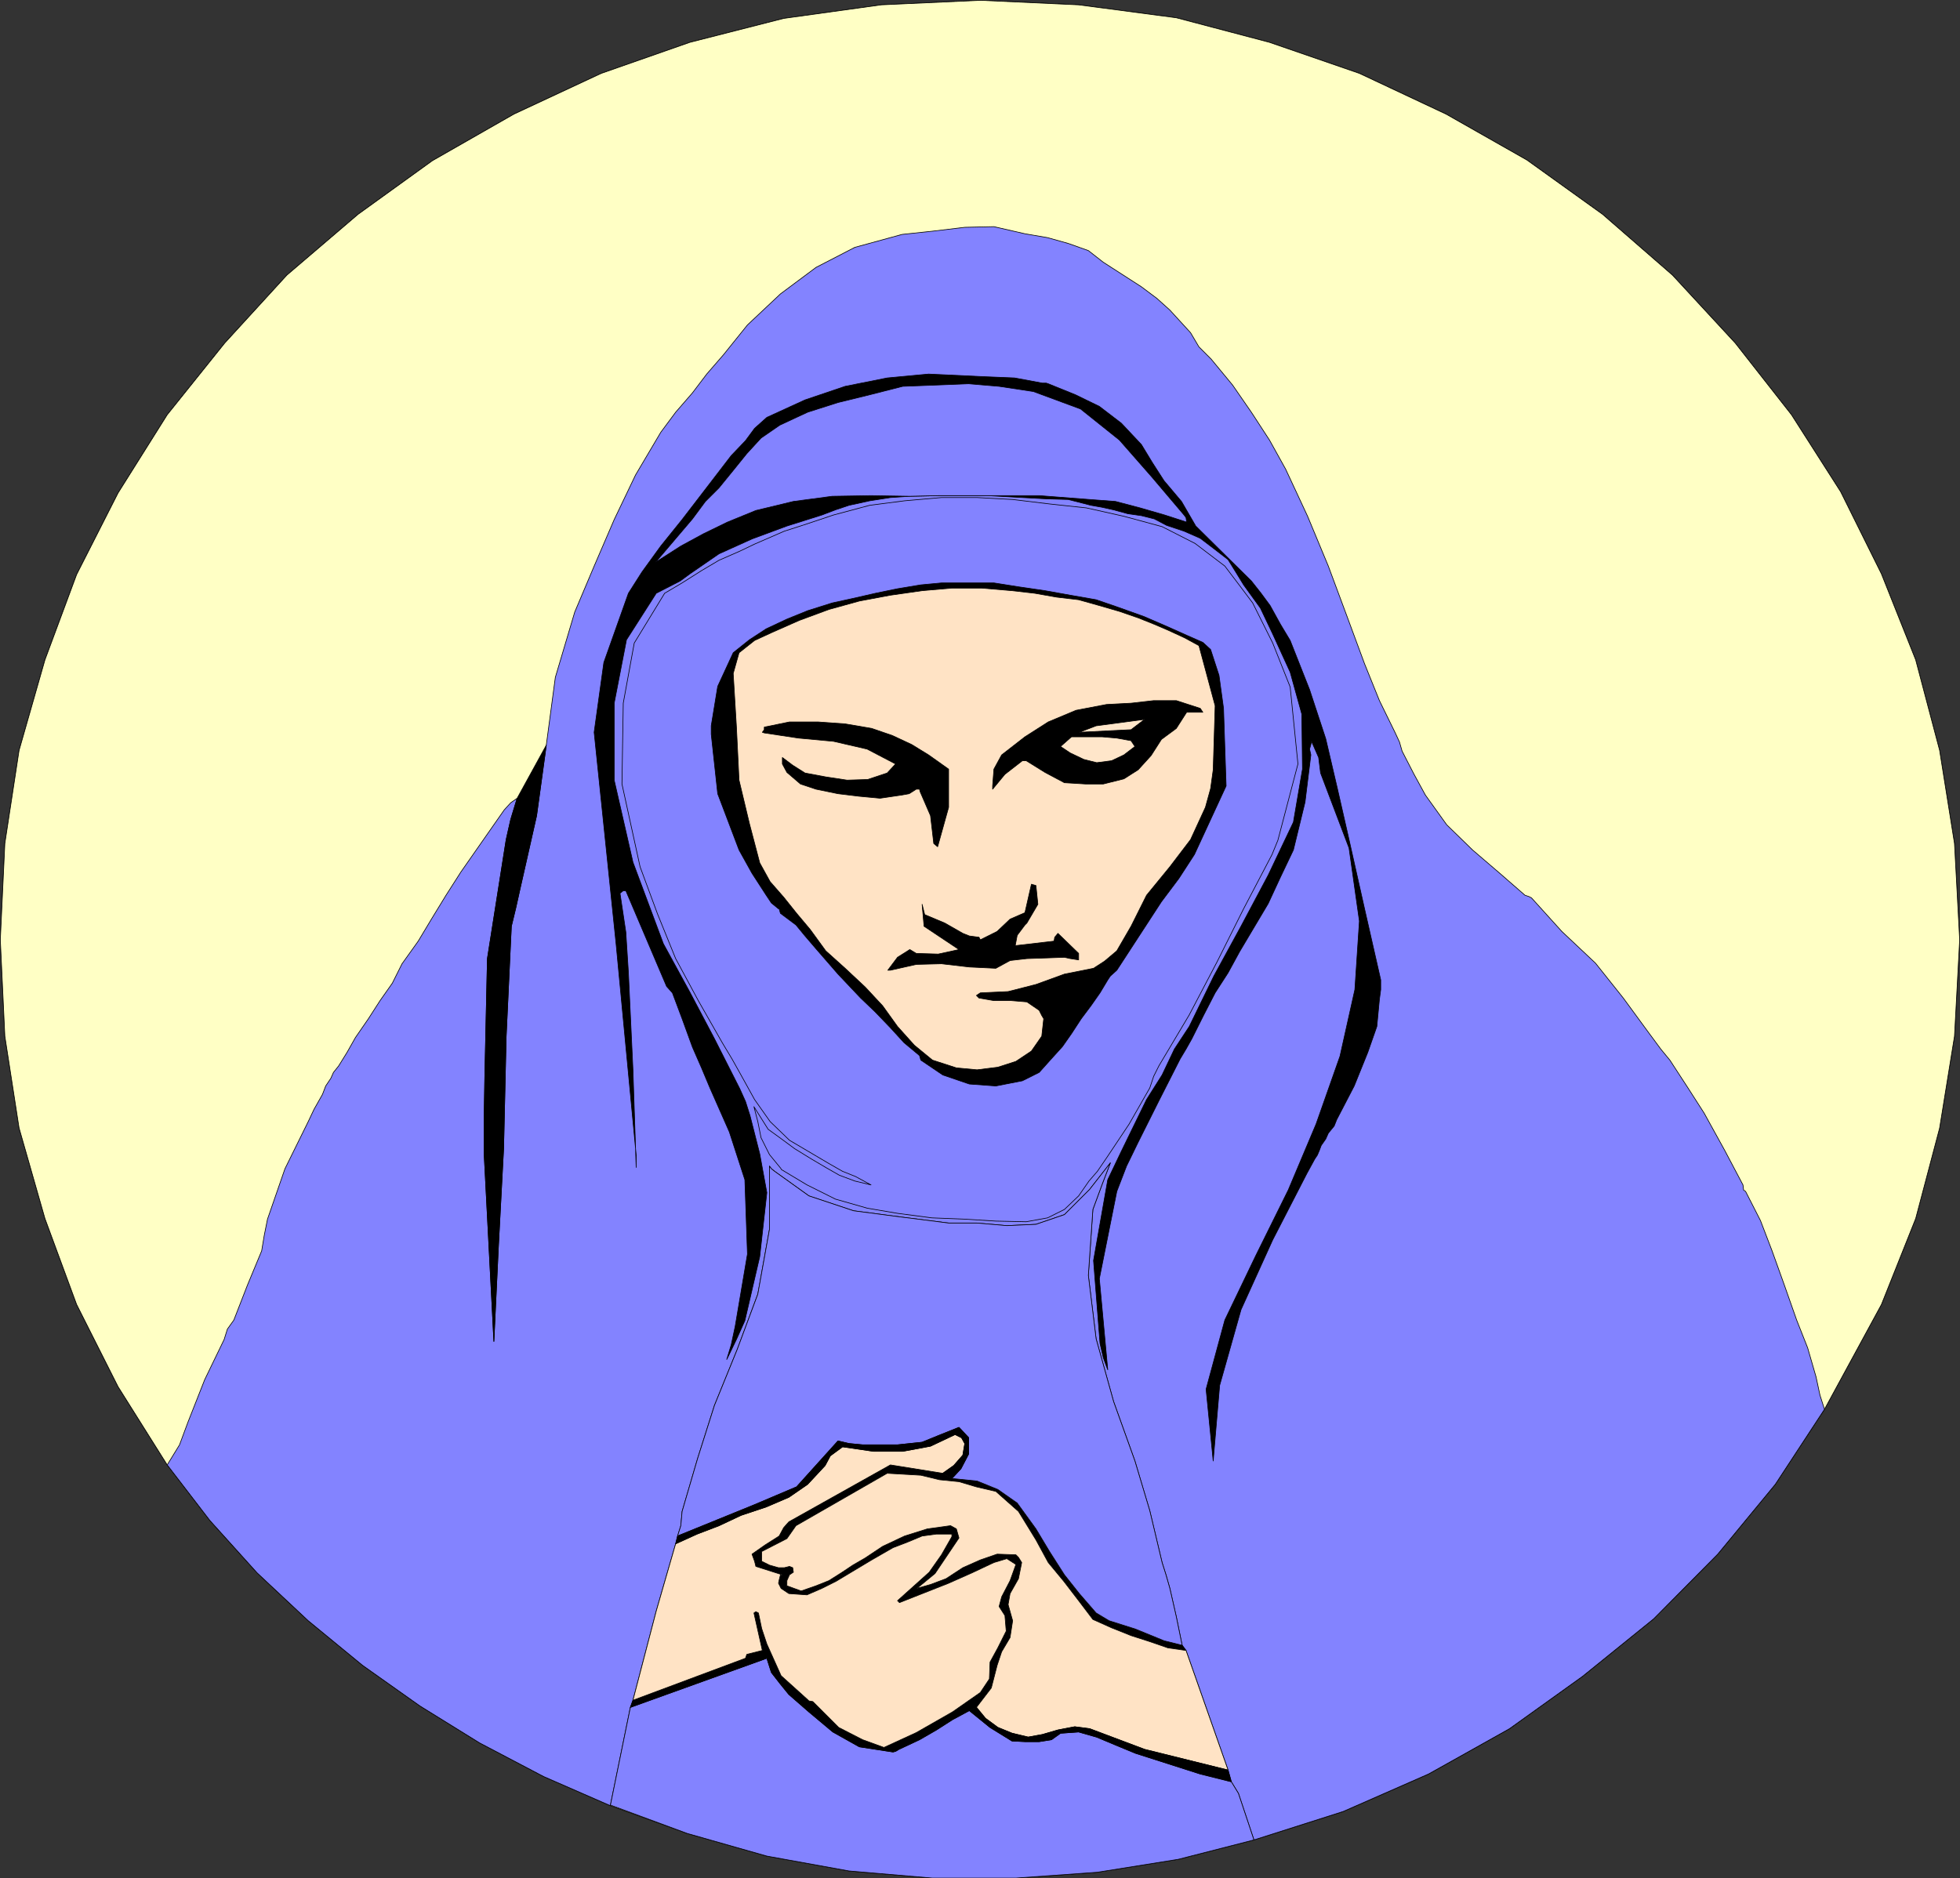
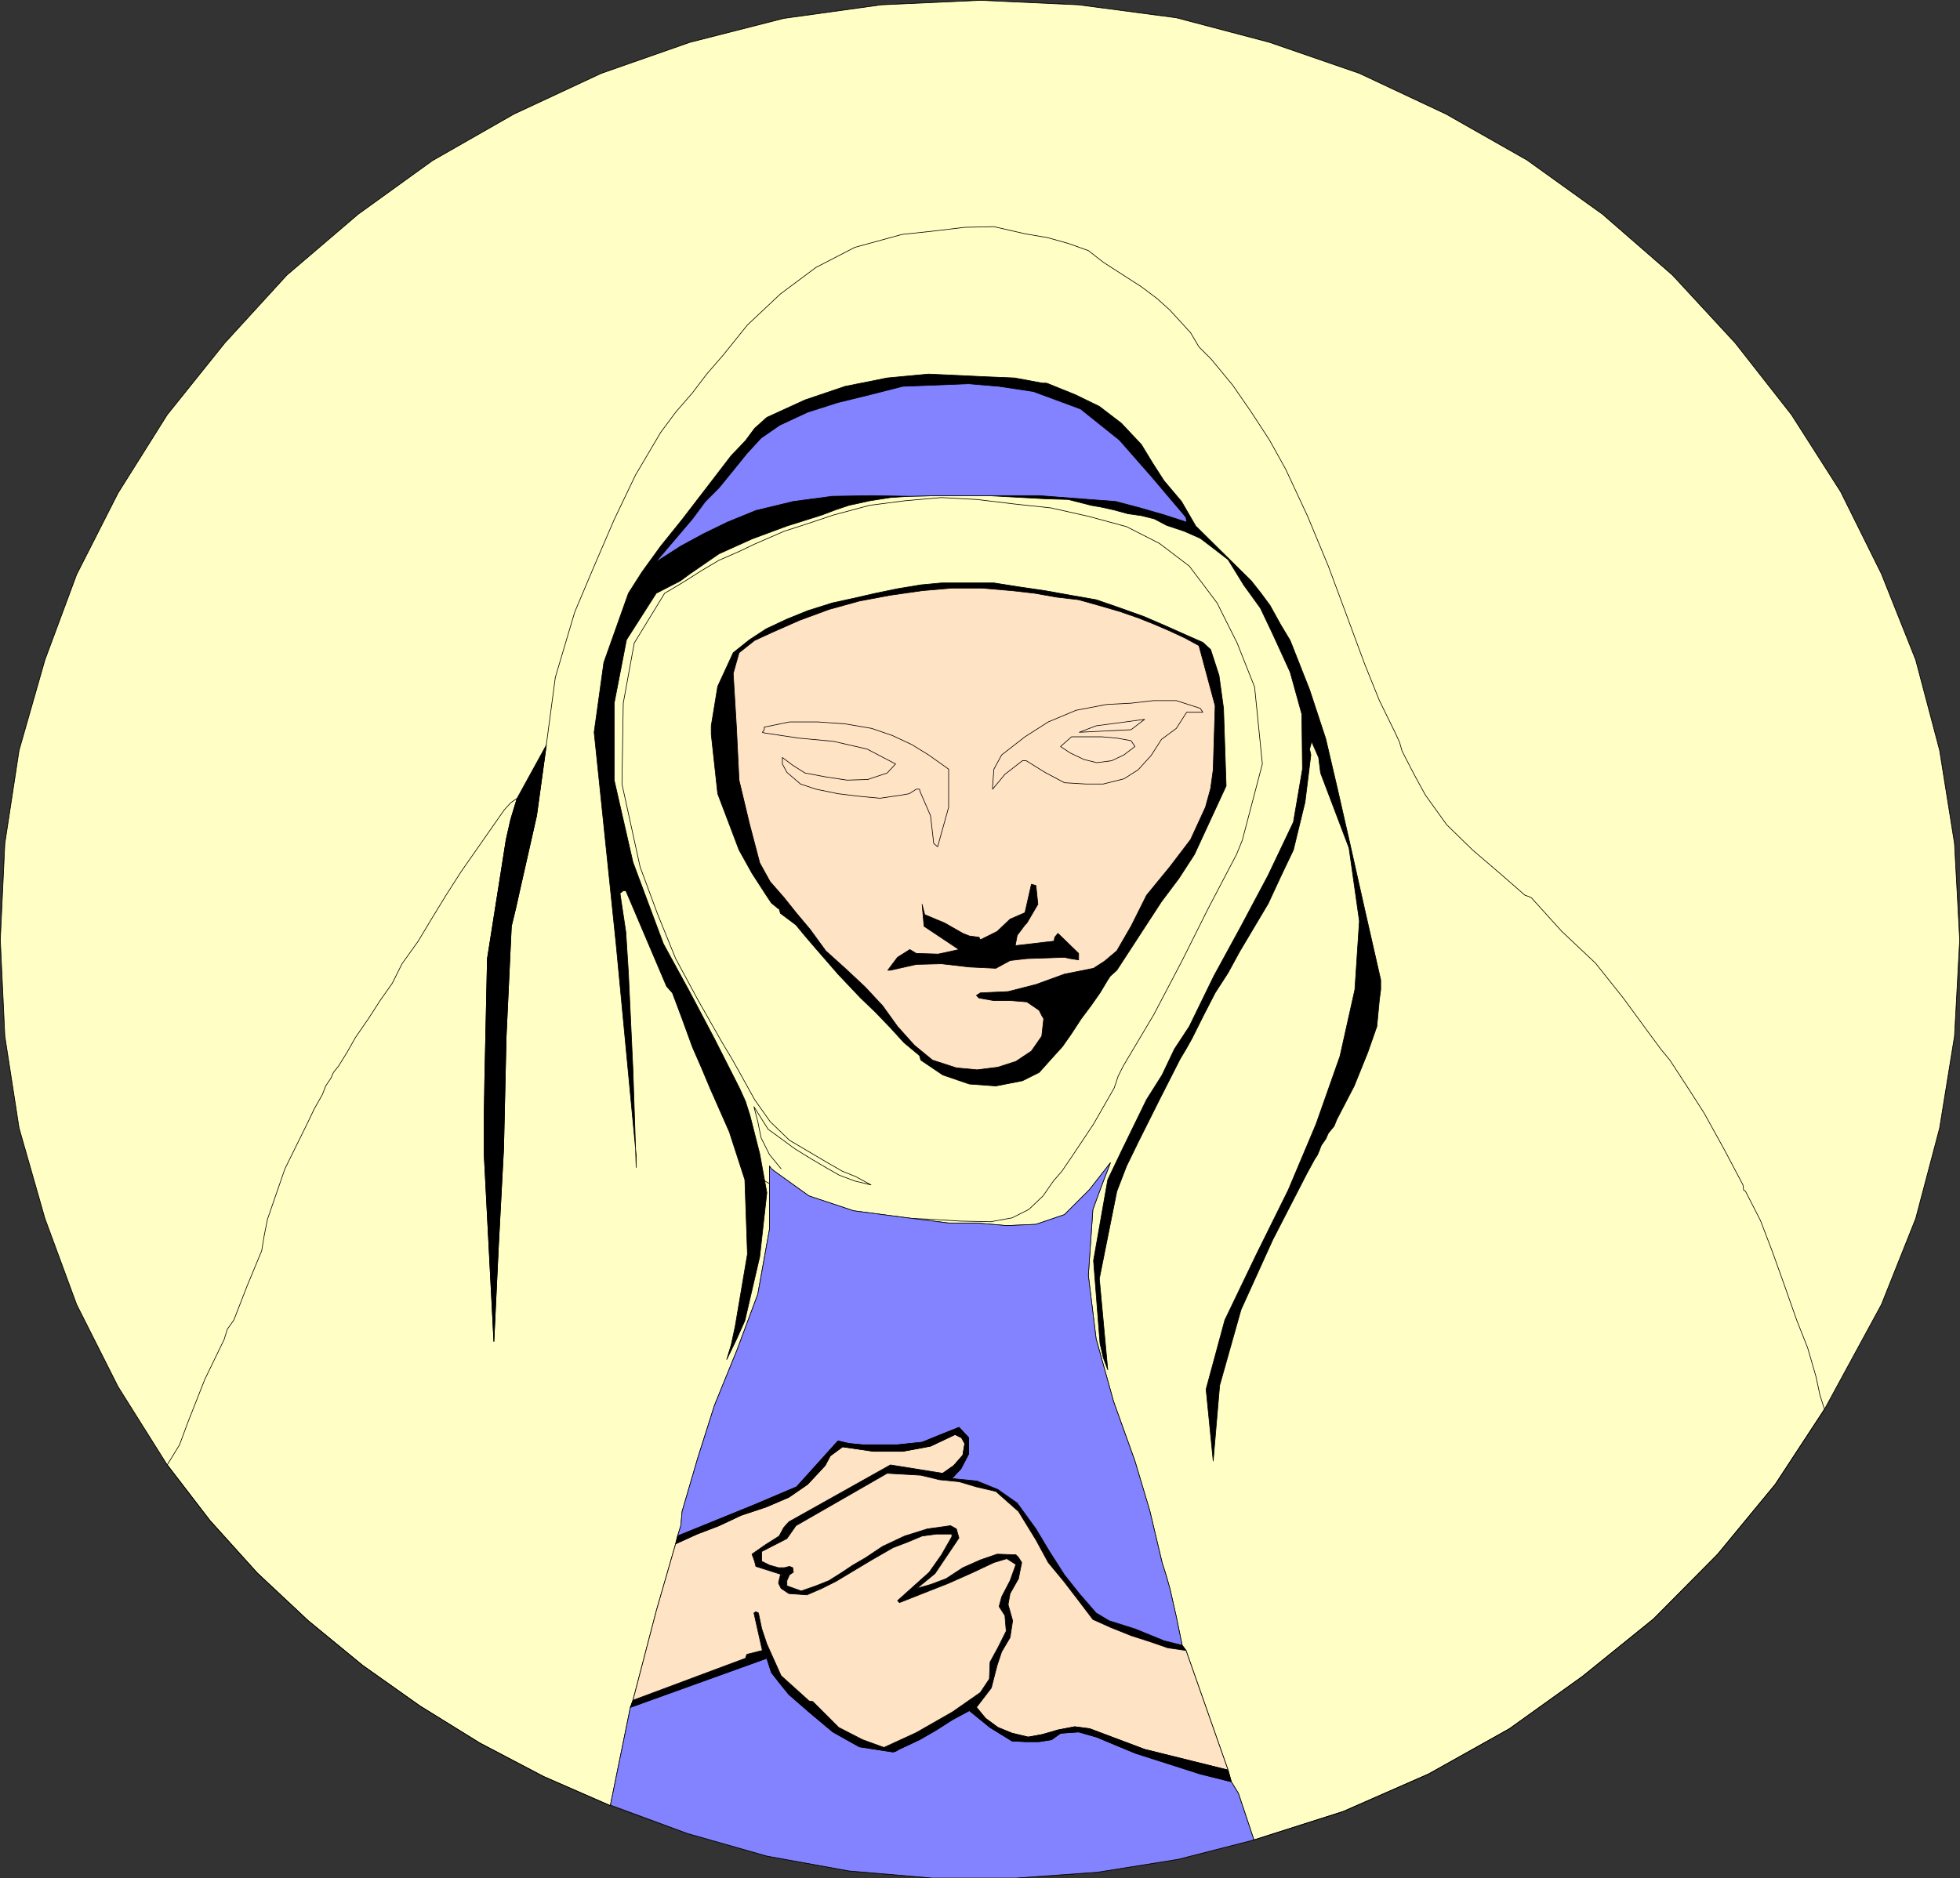
<svg xmlns="http://www.w3.org/2000/svg" xmlns:ns1="http://sodipodi.sourceforge.net/DTD/sodipodi-0.dtd" xmlns:ns2="http://www.inkscape.org/namespaces/inkscape" version="1.0" width="129.553mm" height="124.189mm" id="svg42" ns1:docname="Mary 03.wmf">
  <rect width="100%" height="100%" fill="#333333" stroke="none" />
  <ns1:namedview id="namedview42" pagecolor="#ffffff" bordercolor="#000000" borderopacity="0.25" ns2:showpageshadow="2" ns2:pageopacity="0.0" ns2:pagecheckerboard="0" ns2:deskcolor="#d1d1d1" ns2:document-units="mm" />
  <defs id="defs1">
    <pattern id="WMFhbasepattern" patternUnits="userSpaceOnUse" width="6" height="6" x="0" y="0" />
  </defs>
  <path style="fill:#ffffff;fill-opacity:1;fill-rule:evenodd;stroke:none" d="m 41.774,366.049 3.07,-5.009 2.101,-5.655 4.202,-10.664 4.848,-10.018 0.808,-2.585 1.616,-2.262 3.394,-8.725 3.555,-8.563 0.646,-3.878 0.808,-4.039 4.363,-12.603 5.818,-11.795 1.454,-3.07 2.101,-3.716 0.808,-2.1 1.293,-1.939 0.646,-1.454 1.293,-1.616 2.101,-3.393 2.101,-3.716 3.232,-4.686 2.909,-4.524 3.07,-4.363 2.424,-4.847 4.04,-5.655 3.394,-5.655 3.555,-5.817 3.717,-5.817 10.827,-15.511 1.616,-1.777 1.616,-1.131 7.272,-13.249 2.262,-16.965 4.848,-16.319 4.848,-11.472 5.01,-11.633 5.333,-11.149 6.302,-10.664 3.717,-5.009 4.202,-4.847 3.555,-4.686 4.202,-4.847 5.979,-7.432 8.242,-7.756 8.888,-6.625 9.696,-5.009 11.797,-3.232 7.595,-0.808 8.08,-0.969 7.272,-0.162 7.757,1.777 5.656,0.969 5.171,1.454 5.01,1.777 3.717,2.908 9.534,6.14 3.878,2.908 3.232,2.908 5.171,5.655 2.101,3.555 3.07,3.07 5.333,6.463 4.686,6.786 4.525,6.948 4.04,7.271 5.494,11.795 5.171,12.441 4.686,12.603 4.363,11.795 3.717,9.21 3.878,7.917 1.131,2.424 0.646,2.262 2.909,5.655 2.909,5.332 5.333,7.432 6.464,6.301 6.787,5.817 6.302,5.494 0.97,0.323 0.646,0.323 7.595,8.402 8.403,7.917 6.949,8.725 6.626,9.048 0.485,0.646 2.262,3.07 2.262,2.747 4.525,6.948 4.04,6.301 5.171,9.371 4.525,8.563 0.162,1.293 0.485,0.323 3.717,7.271 2.909,7.594 3.07,8.563 3.07,8.725 2.747,6.948 2.101,7.271 0.97,4.524 1.131,3.555 14.221,-26.175 8.565,-21.49 5.979,-22.621 3.717,-22.944 1.293,-24.075 -1.293,-24.075 -3.717,-23.267 -5.979,-22.621 -8.565,-21.49 L 459.832,122.878 447.551,103.651 433.492,85.716 417.816,68.75 400.364,53.562 381.456,39.99 361.256,28.518 339.602,18.339 317.14,10.583 293.869,4.443 269.468,1.212 244.905,0.081 220.18,1.212 195.778,4.605 172.346,10.583 150.207,18.339 128.391,28.518 108.029,40.152 89.445,53.562 71.67,68.75 56.156,85.716 41.774,103.651 l -12.282,19.551 -10.342,20.358 -7.918,21.328 -6.464,22.621 -3.555,23.267 -1.131,24.075 1.131,24.075 3.555,22.944 6.464,22.621 7.918,21.49 10.342,20.52 z" id="path1" />
  <path style="fill:none;stroke:#000000;stroke-width:0.162px;stroke-linecap:round;stroke-linejoin:round;stroke-miterlimit:4;stroke-dasharray:none;stroke-opacity:1" d="m 41.774,366.049 3.07,-5.009 2.101,-5.655 4.202,-10.664 4.848,-10.018 0.808,-2.585 1.616,-2.262 3.394,-8.725 3.555,-8.563 0.646,-3.878 0.808,-4.039 4.363,-12.603 5.818,-11.795 1.454,-3.07 2.101,-3.716 0.808,-2.1 1.293,-1.939 0.646,-1.454 1.293,-1.616 2.101,-3.393 2.101,-3.716 3.232,-4.686 2.909,-4.524 3.07,-4.363 2.424,-4.847 4.04,-5.655 3.394,-5.655 3.555,-5.817 3.717,-5.817 10.827,-15.511 1.616,-1.777 1.616,-1.131 7.272,-13.249 2.262,-16.965 4.848,-16.319 4.848,-11.472 5.01,-11.633 5.333,-11.149 6.302,-10.664 3.717,-5.009 4.202,-4.847 3.555,-4.686 4.202,-4.847 5.979,-7.432 8.242,-7.756 8.888,-6.625 9.696,-5.009 11.797,-3.232 7.595,-0.808 8.08,-0.969 7.272,-0.162 7.757,1.777 5.656,0.969 5.171,1.454 5.01,1.777 3.717,2.908 9.534,6.14 3.878,2.908 3.232,2.908 5.171,5.655 2.101,3.555 3.07,3.07 5.333,6.463 4.686,6.786 4.525,6.948 4.04,7.271 5.494,11.795 5.171,12.441 4.686,12.603 4.363,11.795 3.717,9.21 3.878,7.917 1.131,2.424 0.646,2.262 2.909,5.655 2.909,5.332 5.333,7.432 6.464,6.301 6.787,5.817 6.302,5.494 0.97,0.323 0.646,0.323 7.595,8.402 8.403,7.917 6.949,8.725 6.626,9.048 0.485,0.646 2.262,3.07 2.262,2.747 4.525,6.948 4.04,6.301 5.171,9.371 4.525,8.563 0.162,1.293 0.485,0.323 3.717,7.271 2.909,7.594 3.07,8.563 3.07,8.725 2.747,6.948 2.101,7.271 0.97,4.524 1.131,3.555 14.221,-26.175 8.565,-21.49 5.979,-22.621 3.717,-22.944 1.293,-24.075 -1.293,-24.075 -3.717,-23.267 -5.979,-22.621 -8.565,-21.49 L 459.832,122.878 447.551,103.651 433.492,85.716 417.816,68.75 400.364,53.562 381.456,39.99 361.256,28.518 339.602,18.339 317.14,10.583 293.869,4.443 269.468,1.212 244.905,0.081 220.18,1.212 195.778,4.605 172.346,10.583 150.207,18.339 128.391,28.518 108.029,40.152 89.445,53.562 71.67,68.75 56.156,85.716 41.774,103.651 l -12.282,19.551 -10.342,20.358 -7.918,21.328 -6.464,22.621 -3.555,23.267 -1.131,24.075 1.131,24.075 3.555,22.944 6.464,22.621 7.918,21.49 10.342,20.52 12.282,19.551 v 0" id="path2" />
  <path style="fill:#ffffc5;fill-opacity:1;fill-rule:evenodd;stroke:none" d="M 41.774,366.049 29.492,346.499 19.15,325.978 11.231,304.489 4.767,281.868 1.212,258.925 0.081,234.85 1.212,210.775 4.767,187.508 11.231,164.888 19.15,143.56 29.492,123.201 41.774,103.651 56.156,85.716 71.67,68.75 89.445,53.562 108.029,40.152 128.391,28.518 150.207,18.339 172.346,10.583 195.778,4.605 220.18,1.212 l 24.725,-1.131 24.563,1.131 24.402,3.232 23.27,6.14 22.462,7.756 21.654,10.179 20.2,11.472 18.907,13.572 17.453,15.188 15.675,16.965 14.059,17.935 12.282,19.227 10.181,20.52 8.565,21.49 5.979,22.621 3.717,23.267 1.293,24.075 -1.293,24.075 -3.717,22.944 -5.979,22.621 -8.565,21.49 -14.221,26.175 -12.282,18.743 -14.382,17.45 -15.998,16.158 -17.776,14.38 -18.261,13.088 -20.2,11.31 -21.331,9.371 -22.301,7.109 -18.907,4.847 -20.2,3.232 -20.362,1.454 h -20.846 l -20.846,-1.777 -20.523,-3.716 -19.877,-5.655 -19.23,-6.948 -16.645,-7.271 -15.998,-8.402 -14.867,-9.21 L 90.577,416.138 77.002,404.989 64.236,393.032 52.439,379.945 Z" id="path3" />
  <path style="fill:none;stroke:#000000;stroke-width:0.162px;stroke-linecap:round;stroke-linejoin:round;stroke-miterlimit:4;stroke-dasharray:none;stroke-opacity:1" d="M 41.774,366.049 29.492,346.499 19.15,325.978 11.231,304.489 4.767,281.868 1.212,258.925 0.081,234.85 1.212,210.775 4.767,187.508 11.231,164.888 19.15,143.56 29.492,123.201 41.774,103.651 56.156,85.716 71.67,68.75 89.445,53.562 108.029,40.152 128.391,28.518 150.207,18.339 172.346,10.583 195.778,4.605 220.18,1.212 l 24.725,-1.131 24.563,1.131 24.402,3.232 23.27,6.14 22.462,7.756 21.654,10.179 20.2,11.472 18.907,13.572 17.453,15.188 15.675,16.965 14.059,17.935 12.282,19.227 10.181,20.52 8.565,21.49 5.979,22.621 3.717,23.267 1.293,24.075 -1.293,24.075 -3.717,22.944 -5.979,22.621 -8.565,21.49 -14.221,26.175 -12.282,18.743 -14.382,17.45 -15.998,16.158 -17.776,14.38 -18.261,13.088 -20.2,11.31 -21.331,9.371 -22.301,7.109 -18.907,4.847 -20.2,3.232 -20.362,1.454 h -20.846 l -20.846,-1.777 -20.523,-3.716 -19.877,-5.655 -19.23,-6.948 -16.645,-7.271 -15.998,-8.402 -14.867,-9.21 L 90.577,416.138 77.002,404.989 64.236,393.032 52.439,379.945 41.774,366.049 v 0" id="path4" />
-   <path style="fill:#8383ff;fill-opacity:1;fill-rule:evenodd;stroke:none" d="m 41.774,366.049 10.666,13.895 11.797,13.088 12.766,11.957 13.574,11.149 14.382,10.179 14.867,9.21 15.998,8.402 16.645,7.271 5.01,-24.559 0.646,-1.777 5.818,-22.297 4.848,-16.804 0.485,-1.939 0.808,-2.585 0.323,-3.555 3.878,-13.249 4.202,-13.249 5.656,-13.895 5.171,-13.895 2.909,-16.158 v -15.834 l 0.485,0.646 0.808,0.646 8.565,6.14 11.15,3.716 12.282,1.616 11.474,1.454 h 7.11 l 7.434,0.646 7.272,-0.323 7.11,-2.424 6.302,-6.301 5.171,-6.625 -2.101,5.494 -1.131,3.07 -1.131,3.07 -1.131,16.481 1.939,15.834 4.363,15.673 5.333,14.865 3.717,12.441 3.07,12.926 0.97,3.07 0.97,3.393 1.616,7.109 1.454,7.109 0.97,1.293 10.504,29.891 0.808,2.908 1.778,2.908 3.878,11.633 22.301,-7.109 21.331,-9.371 20.2,-11.31 18.261,-13.088 17.776,-14.38 15.998,-16.158 14.382,-17.45 12.282,-18.743 -1.131,-3.555 -0.97,-4.524 -2.101,-7.271 -2.747,-6.948 -3.07,-8.725 -3.07,-8.563 -2.909,-7.594 -3.717,-7.271 -0.485,-0.323 -0.162,-1.293 -4.525,-8.563 -5.171,-9.371 -4.04,-6.301 -4.525,-6.948 -2.262,-2.747 -2.262,-3.07 -0.485,-0.646 -6.626,-9.048 -6.949,-8.725 -8.403,-7.917 -7.595,-8.402 -0.646,-0.323 -0.97,-0.323 -6.302,-5.494 -6.787,-5.817 -6.464,-6.301 -5.333,-7.432 -2.909,-5.332 -2.909,-5.655 -0.646,-2.262 -1.131,-2.424 -3.878,-7.917 -3.717,-9.21 -4.363,-11.795 -4.686,-12.603 -5.171,-12.441 -5.494,-11.795 -4.04,-7.271 -4.525,-6.948 -4.686,-6.786 -5.333,-6.463 -3.07,-3.07 -2.101,-3.555 -5.171,-5.655 -3.232,-2.908 -3.878,-2.908 -9.534,-6.14 -3.717,-2.908 -5.01,-1.777 -5.171,-1.454 -5.656,-0.969 -7.757,-1.777 -7.272,0.162 -8.08,0.969 -7.595,0.808 -11.797,3.232 -9.696,5.009 -8.888,6.625 -8.242,7.756 -5.979,7.432 -4.202,4.847 -3.555,4.686 -4.202,4.847 -3.717,5.009 -6.302,10.664 -5.333,11.149 -5.01,11.633 -4.848,11.472 -4.848,16.319 -2.262,16.965 -2.424,17.612 -4.202,18.581 -0.97,4.363 -1.131,4.686 -1.293,27.468 -0.646,28.114 -1.293,24.398 -1.131,23.752 -2.424,-46.695 v -9.695 l 0.162,-9.856 0.646,-29.407 4.686,-29.73 1.131,-5.009 1.616,-5.332 -1.616,1.131 -1.616,1.777 -10.827,15.511 -3.717,5.817 -3.555,5.817 -3.394,5.655 -4.04,5.655 -2.424,4.847 -3.07,4.363 -2.909,4.524 -3.232,4.686 -2.101,3.716 -2.101,3.393 -1.293,1.616 -0.646,1.454 -1.293,1.939 -0.808,2.1 -2.101,3.716 -1.454,3.07 -5.818,11.795 -4.363,12.603 -0.808,4.039 -0.646,3.878 -3.555,8.563 -3.394,8.725 -1.616,2.262 -0.808,2.585 -4.848,10.018 -4.202,10.664 -2.101,5.655 z" id="path5" />
  <path style="fill:none;stroke:#000000;stroke-width:0.162px;stroke-linecap:round;stroke-linejoin:round;stroke-miterlimit:4;stroke-dasharray:none;stroke-opacity:1" d="m 41.774,366.049 10.666,13.895 11.797,13.088 12.766,11.957 13.574,11.149 14.382,10.179 14.867,9.21 15.998,8.402 16.645,7.271 5.01,-24.559 0.646,-1.777 5.818,-22.297 4.848,-16.804 0.485,-1.939 0.808,-2.585 0.323,-3.555 3.878,-13.249 4.202,-13.249 5.656,-13.895 5.171,-13.895 2.909,-16.158 v -15.834 l 0.485,0.646 0.808,0.646 8.565,6.14 11.15,3.716 12.282,1.616 11.474,1.454 h 7.11 l 7.434,0.646 7.272,-0.323 7.11,-2.424 6.302,-6.301 5.171,-6.625 -2.101,5.494 -1.131,3.07 -1.131,3.07 -1.131,16.481 1.939,15.834 4.363,15.673 5.333,14.865 3.717,12.441 3.07,12.926 0.97,3.07 0.97,3.393 1.616,7.109 1.454,7.109 0.97,1.293 10.504,29.891 0.808,2.908 1.778,2.908 3.878,11.633 22.301,-7.109 21.331,-9.371 20.2,-11.31 18.261,-13.088 17.776,-14.38 15.998,-16.158 14.382,-17.45 12.282,-18.743 -1.131,-3.555 -0.97,-4.524 -2.101,-7.271 -2.747,-6.948 -3.07,-8.725 -3.07,-8.563 -2.909,-7.594 -3.717,-7.271 -0.485,-0.323 -0.162,-1.293 -4.525,-8.563 -5.171,-9.371 -4.04,-6.301 -4.525,-6.948 -2.262,-2.747 -2.262,-3.07 -0.485,-0.646 -6.626,-9.048 -6.949,-8.725 -8.403,-7.917 -7.595,-8.402 -0.646,-0.323 -0.97,-0.323 -6.302,-5.494 -6.787,-5.817 -6.464,-6.301 -5.333,-7.432 -2.909,-5.332 -2.909,-5.655 -0.646,-2.262 -1.131,-2.424 -3.878,-7.917 -3.717,-9.21 -4.363,-11.795 -4.686,-12.603 -5.171,-12.441 -5.494,-11.795 -4.04,-7.271 -4.525,-6.948 -4.686,-6.786 -5.333,-6.463 -3.07,-3.07 -2.101,-3.555 -5.171,-5.655 -3.232,-2.908 -3.878,-2.908 -9.534,-6.14 -3.717,-2.908 -5.01,-1.777 -5.171,-1.454 -5.656,-0.969 -7.757,-1.777 -7.272,0.162 -8.08,0.969 -7.595,0.808 -11.797,3.232 -9.696,5.009 -8.888,6.625 -8.242,7.756 -5.979,7.432 -4.202,4.847 -3.555,4.686 -4.202,4.847 -3.717,5.009 -6.302,10.664 -5.333,11.149 -5.01,11.633 -4.848,11.472 -4.848,16.319 -2.262,16.965 -2.424,17.612 -4.202,18.581 -0.97,4.363 -1.131,4.686 -1.293,27.468 -0.646,28.114 -1.293,24.398 -1.131,23.752 -2.424,-46.695 v -9.695 l 0.162,-9.856 0.646,-29.407 4.686,-29.73 1.131,-5.009 1.616,-5.332 -1.616,1.131 -1.616,1.777 -10.827,15.511 -3.717,5.817 -3.555,5.817 -3.394,5.655 -4.04,5.655 -2.424,4.847 -3.07,4.363 -2.909,4.524 -3.232,4.686 -2.101,3.716 -2.101,3.393 -1.293,1.616 -0.646,1.454 -1.293,1.939 -0.808,2.1 -2.101,3.716 -1.454,3.07 -5.818,11.795 -4.363,12.603 -0.808,4.039 -0.646,3.878 -3.555,8.563 -3.394,8.725 -1.616,2.262 -0.808,2.585 -4.848,10.018 -4.202,10.664 -2.101,5.655 -3.07,5.009 v 0" id="path6" />
  <path style="fill:#000000;fill-opacity:1;fill-rule:evenodd;stroke:none" d="m 227.29,124.009 -4.848,0.323 -5.171,0.808 -5.171,1.131 -3.394,1.131 -3.394,1.293 -8.726,2.747 -8.726,3.232 -8.242,3.716 -7.272,5.009 -2.424,1.777 -5.979,3.07 -7.434,11.633 -3.07,15.834 v 19.227 l 4.686,20.52 7.595,20.358 6.626,12.118 6.141,11.633 6.302,12.441 1.454,3.232 1.131,3.555 2.424,9.533 1.778,9.695 -1.778,15.996 -3.717,15.996 -2.101,4.686 -2.424,5.009 1.131,-3.716 0.97,-4.524 3.07,-18.096 -0.646,-18.581 -3.878,-11.957 -4.848,-10.987 -2.101,-5.009 -2.262,-5.17 -2.586,-7.109 -2.424,-6.463 -1.454,-1.616 -10.181,-23.913 h -0.646 l -0.808,0.646 1.454,9.695 0.646,10.179 1.131,24.236 0.808,24.398 v -3.07 l -5.01,-52.674 -5.494,-52.997 2.424,-17.45 6.141,-17.289 3.394,-5.332 4.686,-6.463 5.333,-6.625 12.282,-15.996 3.555,-3.716 2.262,-3.07 3.07,-2.747 9.534,-4.363 10.019,-3.393 10.504,-2.1 10.342,-0.969 6.949,0.323 6.787,0.323 7.757,0.323 6.949,1.293 h 0.97 l 0.485,0.162 6.787,2.747 5.979,2.908 5.494,4.201 5.01,5.332 2.747,4.524 2.909,4.524 4.363,5.17 3.555,6.14 13.898,13.734 2.424,3.07 2.262,3.07 2.586,4.686 2.424,4.039 4.848,12.28 4.04,12.28 2.909,12.441 2.909,12.764 3.878,17.289 4.04,17.773 v 2.424 l -0.323,2.424 -0.646,6.786 -2.262,6.463 -3.394,8.402 -4.363,8.402 -0.646,1.616 -1.454,1.777 -0.646,1.454 -1.131,1.616 -0.485,1.293 -0.485,1.131 -0.646,0.969 -0.97,1.777 -0.97,1.777 -8.565,16.642 -7.918,17.45 -5.333,18.904 -1.616,18.904 -1.778,-17.935 4.686,-17.289 7.757,-16.158 8.08,-16.319 6.949,-16.481 5.979,-16.965 3.717,-16.642 1.131,-17.127 -2.586,-18.258 -7.11,-18.743 -0.485,-3.878 -1.778,-4.039 -0.162,0.808 -0.323,1.131 0.323,1.454 -1.454,11.795 -2.909,11.957 -3.232,6.786 -3.07,6.625 -3.555,5.978 -3.555,5.978 -2.909,5.332 -3.232,5.009 -2.909,5.655 -2.909,5.817 -1.454,2.585 -1.454,2.424 -5.333,10.502 -5.171,10.341 -2.909,5.978 -2.424,6.301 -4.363,21.813 2.101,22.782 -1.131,-3.07 -0.808,-3.555 -1.616,-20.682 3.555,-20.197 3.394,-7.109 3.07,-6.301 3.232,-6.625 3.878,-6.14 3.07,-6.463 3.717,-5.655 6.141,-12.603 6.787,-12.441 6.787,-12.764 6.302,-13.249 2.262,-13.249 -0.162,-13.734 -2.909,-10.502 -4.363,-9.533 -3.07,-6.463 -4.202,-5.817 -1.778,-2.908 -2.101,-3.393 -3.555,-2.747 -3.394,-2.585 -4.04,-1.777 -4.363,-1.454 -3.07,-1.616 -3.232,-0.808 -3.394,-0.485 -3.555,-0.969 -2.909,-0.646 -2.747,-0.485 -5.656,-1.454 -5.494,-0.162 -14.706,-0.808 h -11.797 z" id="path7" />
  <path style="fill:none;stroke:#000000;stroke-width:0.162px;stroke-linecap:round;stroke-linejoin:round;stroke-miterlimit:4;stroke-dasharray:none;stroke-opacity:1" d="m 227.29,124.009 -4.848,0.323 -5.171,0.808 -5.171,1.131 -3.394,1.131 -3.394,1.293 -8.726,2.747 -8.726,3.232 -8.242,3.716 -7.272,5.009 -2.424,1.777 -5.979,3.07 -7.434,11.633 -3.07,15.834 v 19.227 l 4.686,20.52 7.595,20.358 6.626,12.118 6.141,11.633 6.302,12.441 1.454,3.232 1.131,3.555 2.424,9.533 1.778,9.695 -1.778,15.996 -3.717,15.996 -2.101,4.686 -2.424,5.009 1.131,-3.716 0.97,-4.524 3.07,-18.096 -0.646,-18.581 -3.878,-11.957 -4.848,-10.987 -2.101,-5.009 -2.262,-5.17 -2.586,-7.109 -2.424,-6.463 -1.454,-1.616 -10.181,-23.913 h -0.646 l -0.808,0.646 1.454,9.695 0.646,10.179 1.131,24.236 0.808,24.398 v -3.07 l -5.01,-52.674 -5.494,-52.997 2.424,-17.45 6.141,-17.289 3.394,-5.332 4.686,-6.463 5.333,-6.625 12.282,-15.996 3.555,-3.716 2.262,-3.07 3.07,-2.747 9.534,-4.363 10.019,-3.393 10.504,-2.1 10.342,-0.969 6.949,0.323 6.787,0.323 7.757,0.323 6.949,1.293 h 0.97 l 0.485,0.162 6.787,2.747 5.979,2.908 5.494,4.201 5.01,5.332 2.747,4.524 2.909,4.524 4.363,5.17 3.555,6.14 13.898,13.734 2.424,3.07 2.262,3.07 2.586,4.686 2.424,4.039 4.848,12.28 4.04,12.28 2.909,12.441 2.909,12.764 3.878,17.289 4.04,17.773 v 2.424 l -0.323,2.424 -0.646,6.786 -2.262,6.463 -3.394,8.402 -4.363,8.402 -0.646,1.616 -1.454,1.777 -0.646,1.454 -1.131,1.616 -0.485,1.293 -0.485,1.131 -0.646,0.969 -0.97,1.777 -0.97,1.777 -8.565,16.642 -7.918,17.45 -5.333,18.904 -1.616,18.904 -1.778,-17.935 4.686,-17.289 7.757,-16.158 8.08,-16.319 6.949,-16.481 5.979,-16.965 3.717,-16.642 1.131,-17.127 -2.586,-18.258 -7.11,-18.743 -0.485,-3.878 -1.778,-4.039 -0.162,0.808 -0.323,1.131 0.323,1.454 -1.454,11.795 -2.909,11.957 -3.232,6.786 -3.07,6.625 -3.555,5.978 -3.555,5.978 -2.909,5.332 -3.232,5.009 -2.909,5.655 -2.909,5.817 -1.454,2.585 -1.454,2.424 -5.333,10.502 -5.171,10.341 -2.909,5.978 -2.424,6.301 -4.363,21.813 2.101,22.782 -1.131,-3.07 -0.808,-3.555 -1.616,-20.682 3.555,-20.197 3.394,-7.109 3.07,-6.301 3.232,-6.625 3.878,-6.14 3.07,-6.463 3.717,-5.655 6.141,-12.603 6.787,-12.441 6.787,-12.764 6.302,-13.249 2.262,-13.249 -0.162,-13.734 -2.909,-10.502 -4.363,-9.533 -3.07,-6.463 -4.202,-5.817 -1.778,-2.908 -2.101,-3.393 -3.555,-2.747 -3.394,-2.585 -4.04,-1.777 -4.363,-1.454 -3.07,-1.616 -3.232,-0.808 -3.394,-0.485 -3.555,-0.969 -2.909,-0.646 -2.747,-0.485 -5.656,-1.454 -5.494,-0.162 -14.706,-0.808 h -11.797 l -7.595,0.162 v 0" id="path8" />
-   <path style="fill:#8383ff;fill-opacity:1;fill-rule:evenodd;stroke:none" d="m 195.132,292.048 -2.909,-3.555 -2.101,-4.201 -0.808,-4.039 -0.97,-3.716 3.555,5.655 2.909,2.1 3.717,2.747 4.202,2.585 3.555,2.1 3.394,1.939 3.878,1.454 4.04,0.969 -3.878,-2.1 -3.232,-1.293 -3.394,-1.939 -3.555,-2.1 -6.302,-3.716 -4.848,-4.686 -3.878,-5.494 -3.394,-6.14 -2.262,-4.039 -2.424,-4.039 -5.979,-10.502 -5.656,-10.502 -4.525,-11.149 -4.363,-11.795 -4.525,-20.682 0.323,-20.197 2.747,-15.027 7.595,-12.441 4.363,-2.585 4.848,-3.07 4.363,-2.585 5.171,-2.262 3.717,-1.777 3.717,-1.616 3.717,-1.616 4.04,-1.293 8.242,-2.747 9.05,-2.424 8.726,-1.131 9.211,-0.808 h 8.888 l 8.888,0.485 9.373,1.131 9.05,0.969 9.373,2.1 9.534,2.585 8.242,4.201 7.434,5.655 3.555,4.686 3.394,4.524 5.01,10.018 4.363,10.987 1.939,19.227 -5.01,19.066 -1.454,3.555 -7.11,13.572 -6.626,13.249 -6.949,13.249 -7.595,12.764 -1.293,2.585 -0.97,2.908 -5.171,9.048 -5.494,8.24 -2.424,3.555 -2.101,2.424 -2.586,3.716 -3.555,3.393 -4.202,2.1 -5.333,0.969 -7.595,-0.162 -7.757,-0.485 -8.242,-0.323 -8.565,-1.131 -7.595,-1.293 -7.918,-2.262 -7.11,-3.555 -6.464,-3.878 v 0 z" id="path9" />
-   <path style="fill:none;stroke:#000000;stroke-width:0.162px;stroke-linecap:round;stroke-linejoin:round;stroke-miterlimit:4;stroke-dasharray:none;stroke-opacity:1" d="m 195.132,292.048 -2.909,-3.555 -2.101,-4.201 -0.808,-4.039 -0.97,-3.716 3.555,5.655 2.909,2.1 3.717,2.747 4.202,2.585 3.555,2.1 3.394,1.939 3.878,1.454 4.04,0.969 -3.878,-2.1 -3.232,-1.293 -3.394,-1.939 -3.555,-2.1 -6.302,-3.716 -4.848,-4.686 -3.878,-5.494 -3.394,-6.14 -2.262,-4.039 -2.424,-4.039 -5.979,-10.502 -5.656,-10.502 -4.525,-11.149 -4.363,-11.795 -4.525,-20.682 0.323,-20.197 2.747,-15.027 7.595,-12.441 4.363,-2.585 4.848,-3.07 4.363,-2.585 5.171,-2.262 3.717,-1.777 3.717,-1.616 3.717,-1.616 4.04,-1.293 8.242,-2.747 9.05,-2.424 8.726,-1.131 9.211,-0.808 h 8.888 l 8.888,0.485 9.373,1.131 9.05,0.969 9.373,2.1 9.534,2.585 8.242,4.201 7.434,5.655 3.555,4.686 3.394,4.524 5.01,10.018 4.363,10.987 1.939,19.227 -5.01,19.066 -1.454,3.555 -7.11,13.572 -6.626,13.249 -6.949,13.249 -7.595,12.764 -1.293,2.585 -0.97,2.908 -5.171,9.048 -5.494,8.24 -2.424,3.555 -2.101,2.424 -2.586,3.716 -3.555,3.393 -4.202,2.1 -5.333,0.969 -7.595,-0.162 -7.757,-0.485 -8.242,-0.323 -8.565,-1.131 -7.595,-1.293 -7.918,-2.262 -7.11,-3.555 -6.464,-3.878 v 0" id="path10" />
+   <path style="fill:none;stroke:#000000;stroke-width:0.162px;stroke-linecap:round;stroke-linejoin:round;stroke-miterlimit:4;stroke-dasharray:none;stroke-opacity:1" d="m 195.132,292.048 -2.909,-3.555 -2.101,-4.201 -0.808,-4.039 -0.97,-3.716 3.555,5.655 2.909,2.1 3.717,2.747 4.202,2.585 3.555,2.1 3.394,1.939 3.878,1.454 4.04,0.969 -3.878,-2.1 -3.232,-1.293 -3.394,-1.939 -3.555,-2.1 -6.302,-3.716 -4.848,-4.686 -3.878,-5.494 -3.394,-6.14 -2.262,-4.039 -2.424,-4.039 -5.979,-10.502 -5.656,-10.502 -4.525,-11.149 -4.363,-11.795 -4.525,-20.682 0.323,-20.197 2.747,-15.027 7.595,-12.441 4.363,-2.585 4.848,-3.07 4.363,-2.585 5.171,-2.262 3.717,-1.777 3.717,-1.616 3.717,-1.616 4.04,-1.293 8.242,-2.747 9.05,-2.424 8.726,-1.131 9.211,-0.808 l 8.888,0.485 9.373,1.131 9.05,0.969 9.373,2.1 9.534,2.585 8.242,4.201 7.434,5.655 3.555,4.686 3.394,4.524 5.01,10.018 4.363,10.987 1.939,19.227 -5.01,19.066 -1.454,3.555 -7.11,13.572 -6.626,13.249 -6.949,13.249 -7.595,12.764 -1.293,2.585 -0.97,2.908 -5.171,9.048 -5.494,8.24 -2.424,3.555 -2.101,2.424 -2.586,3.716 -3.555,3.393 -4.202,2.1 -5.333,0.969 -7.595,-0.162 -7.757,-0.485 -8.242,-0.323 -8.565,-1.131 -7.595,-1.293 -7.918,-2.262 -7.11,-3.555 -6.464,-3.878 v 0" id="path10" />
  <path style="fill:#8383ff;fill-opacity:1;fill-rule:evenodd;stroke:none" d="m 152.469,451.038 19.23,7.109 19.877,5.655 20.523,3.716 20.846,1.777 h 20.846 l 20.362,-1.454 20.2,-3.232 18.907,-4.847 -3.878,-11.633 -1.778,-2.908 -7.757,-1.939 -16.16,-5.17 -4.686,-1.939 -5.01,-2.1 -4.525,-1.293 -4.525,0.323 -2.262,1.616 -3.07,0.485 h -3.555 l -3.232,-0.162 -5.494,-3.393 -5.171,-4.201 -4.202,2.262 -4.04,2.585 -4.202,2.424 -5.171,2.424 -0.808,0.485 -0.646,0.162 -8.403,-1.293 -6.626,-3.716 -5.979,-5.009 -5.01,-4.363 -2.101,-2.585 -2.262,-2.908 -1.131,-3.555 -34.098,12.28 -5.01,24.559 v 0 z" id="path11" />
  <path style="fill:none;stroke:#000000;stroke-width:0.162px;stroke-linecap:round;stroke-linejoin:round;stroke-miterlimit:4;stroke-dasharray:none;stroke-opacity:1" d="m 152.469,451.038 19.23,7.109 19.877,5.655 20.523,3.716 20.846,1.777 h 20.846 l 20.362,-1.454 20.2,-3.232 18.907,-4.847 -3.878,-11.633 -1.778,-2.908 -7.757,-1.939 -16.16,-5.17 -4.686,-1.939 -5.01,-2.1 -4.525,-1.293 -4.525,0.323 -2.262,1.616 -3.07,0.485 h -3.555 l -3.232,-0.162 -5.494,-3.393 -5.171,-4.201 -4.202,2.262 -4.04,2.585 -4.202,2.424 -5.171,2.424 -0.808,0.485 -0.646,0.162 -8.403,-1.293 -6.626,-3.716 -5.979,-5.009 -5.01,-4.363 -2.101,-2.585 -2.262,-2.908 -1.131,-3.555 -34.098,12.28 -5.01,24.559 v 0" id="path12" />
  <path style="fill:#000000;fill-opacity:1;fill-rule:evenodd;stroke:none" d="m 129.199,199.465 -1.616,5.332 -1.131,5.009 -4.686,29.73 -0.646,29.407 -0.162,9.856 v 9.695 l 2.424,46.695 1.131,-23.752 1.293,-24.398 0.646,-28.114 1.293,-27.468 1.131,-4.686 0.97,-4.363 4.202,-18.581 2.424,-17.612 z" id="path13" />
  <path style="fill:none;stroke:#000000;stroke-width:0.162px;stroke-linecap:round;stroke-linejoin:round;stroke-miterlimit:4;stroke-dasharray:none;stroke-opacity:1" d="m 129.199,199.465 -1.616,5.332 -1.131,5.009 -4.686,29.73 -0.646,29.407 -0.162,9.856 v 9.695 l 2.424,46.695 1.131,-23.752 1.293,-24.398 0.646,-28.114 1.293,-27.468 1.131,-4.686 0.97,-4.363 4.202,-18.581 2.424,-17.612 -7.272,13.249 v 0" id="path14" />
  <path style="fill:#000000;fill-opacity:1;fill-rule:evenodd;stroke:none" d="m 242.157,427.448 1.778,-0.808 3.717,-4.847 1.454,-5.655 1.131,-3.393 2.101,-3.555 0.646,-4.201 -1.131,-4.039 0.485,-2.747 2.101,-3.716 0.808,-4.039 -0.808,-1.293 -0.646,-0.646 -4.686,-0.162 -4.202,1.454 -4.363,1.939 -4.202,2.747 -3.878,1.454 -3.394,0.969 4.525,-3.716 5.979,-8.887 -0.646,-2.262 -1.454,-0.808 -5.818,0.808 -5.656,1.777 -5.494,2.585 -4.363,2.908 -3.07,1.777 -2.909,1.939 -3.07,1.939 -3.232,1.293 -3.717,1.293 -3.555,-1.293 v -0.646 -0.646 l 0.646,-1.454 0.97,-0.646 -0.162,-1.131 -0.808,-0.323 -1.293,0.323 h -1.454 l -2.262,-0.646 -1.939,-0.969 v -2.424 l 6.302,-3.232 2.262,-3.232 22.786,-13.088 8.403,0.485 4.686,1.131 4.848,0.485 4.363,1.293 4.848,1.131 5.656,5.009 4.363,7.109 3.07,5.655 3.878,4.686 3.717,4.847 3.555,4.686 4.686,2.1 4.848,1.939 4.525,1.454 4.686,1.616 4.525,0.646 -0.97,-1.293 -4.525,-1.131 -7.11,-2.908 -6.626,-2.1 -3.232,-1.939 -4.202,-4.847 -3.717,-4.686 -3.717,-5.817 -3.394,-5.655 -4.686,-6.463 -4.848,-3.393 -5.171,-2.1 -6.302,-0.646 -2.262,-1.293 -13.09,-2.1 -25.371,14.219 -1.293,1.454 -1.131,2.1 -3.555,2.262 -3.232,2.262 0.646,1.777 0.323,1.293 6.626,2.1 h -0.485 l -0.323,1.293 -0.162,0.808 0.646,1.293 1.939,1.293 4.525,0.323 3.717,-1.616 3.555,-1.777 3.232,-1.939 5.656,-3.393 5.333,-3.07 3.394,-1.293 3.878,-1.616 3.555,-0.485 h 3.878 v 0.646 l -2.586,4.524 -3.07,4.363 -7.918,7.109 0.485,0.485 6.141,-2.424 6.141,-2.424 5.818,-2.585 5.494,-2.585 3.232,-0.969 2.262,1.454 -1.454,4.039 -2.101,4.039 -0.646,2.424 1.454,2.262 0.323,3.878 -2.101,4.201 -1.939,3.555 -0.162,4.201 -2.262,3.393 -6.949,4.847 -9.05,5.17 -8.08,3.716 -5.333,-1.939 -5.979,-3.07 -3.394,-3.393 -3.07,-3.07 -0.97,-0.162 -0.323,-0.323 -6.626,-5.978 -3.555,-7.917 -1.293,-3.878 -0.808,-3.878 -0.646,-0.323 -0.485,0.323 2.101,9.371 -3.878,0.969 -0.323,0.969 -28.118,10.502 -0.646,1.777 34.098,-12.28 1.131,3.555 2.262,2.908 2.101,2.585 5.01,4.363 5.979,5.009 6.626,3.716 8.403,1.293 0.646,-0.162 0.808,-0.485 5.171,-2.424 4.202,-2.424 4.04,-2.585 z" id="path15" />
  <path style="fill:none;stroke:#000000;stroke-width:0.162px;stroke-linecap:round;stroke-linejoin:round;stroke-miterlimit:4;stroke-dasharray:none;stroke-opacity:1" d="m 242.157,427.448 1.778,-0.808 3.717,-4.847 1.454,-5.655 1.131,-3.393 2.101,-3.555 0.646,-4.201 -1.131,-4.039 0.485,-2.747 2.101,-3.716 0.808,-4.039 -0.808,-1.293 -0.646,-0.646 -4.686,-0.162 -4.202,1.454 -4.363,1.939 -4.202,2.747 -3.878,1.454 -3.394,0.969 4.525,-3.716 5.979,-8.887 -0.646,-2.262 -1.454,-0.808 -5.818,0.808 -5.656,1.777 -5.494,2.585 -4.363,2.908 -3.07,1.777 -2.909,1.939 -3.07,1.939 -3.232,1.293 -3.717,1.293 -3.555,-1.293 v -0.646 -0.646 l 0.646,-1.454 0.97,-0.646 -0.162,-1.131 -0.808,-0.323 -1.293,0.323 h -1.454 l -2.262,-0.646 -1.939,-0.969 v -2.424 l 6.302,-3.232 2.262,-3.232 22.786,-13.088 8.403,0.485 4.686,1.131 4.848,0.485 4.363,1.293 4.848,1.131 5.656,5.009 4.363,7.109 3.07,5.655 3.878,4.686 3.717,4.847 3.555,4.686 4.686,2.1 4.848,1.939 4.525,1.454 4.686,1.616 4.525,0.646 -0.97,-1.293 -4.525,-1.131 -7.11,-2.908 -6.626,-2.1 -3.232,-1.939 -4.202,-4.847 -3.717,-4.686 -3.717,-5.817 -3.394,-5.655 -4.686,-6.463 -4.848,-3.393 -5.171,-2.1 -6.302,-0.646 -2.262,-1.293 -13.09,-2.1 -25.371,14.219 -1.293,1.454 -1.131,2.1 -3.555,2.262 -3.232,2.262 0.646,1.777 0.323,1.293 6.626,2.1 h -0.485 l -0.323,1.293 -0.162,0.808 0.646,1.293 1.939,1.293 4.525,0.323 3.717,-1.616 3.555,-1.777 3.232,-1.939 5.656,-3.393 5.333,-3.07 3.394,-1.293 3.878,-1.616 3.555,-0.485 h 3.878 v 0.646 l -2.586,4.524 -3.07,4.363 -7.918,7.109 0.485,0.485 6.141,-2.424 6.141,-2.424 5.818,-2.585 5.494,-2.585 3.232,-0.969 2.262,1.454 -1.454,4.039 -2.101,4.039 -0.646,2.424 1.454,2.262 0.323,3.878 -2.101,4.201 -1.939,3.555 -0.162,4.201 -2.262,3.393 -6.949,4.847 -9.05,5.17 -8.08,3.716 -5.333,-1.939 -5.979,-3.07 -3.394,-3.393 -3.07,-3.07 -0.97,-0.162 -0.323,-0.323 -6.626,-5.978 -3.555,-7.917 -1.293,-3.878 -0.808,-3.878 -0.646,-0.323 -0.485,0.323 2.101,9.371 -3.878,0.969 -0.323,0.969 -28.118,10.502 -0.646,1.777 34.098,-12.28 1.131,3.555 2.262,2.908 2.101,2.585 5.01,4.363 5.979,5.009 6.626,3.716 8.403,1.293 0.646,-0.162 0.808,-0.485 5.171,-2.424 4.202,-2.424 4.04,-2.585 4.202,-2.262 v 0" id="path16" />
  <path style="fill:#8383ff;fill-opacity:1;fill-rule:evenodd;stroke:none" d="m 227.29,124.009 7.595,-0.162 h 24.725 l 6.302,0.485 6.302,0.485 6.464,0.485 6.141,1.616 6.141,1.777 5.494,1.777 -0.162,-1.131 -0.485,-0.646 -8.08,-9.533 -8.08,-9.21 -9.696,-7.756 -11.797,-4.363 -8.565,-1.293 -7.595,-0.646 -8.08,0.323 -8.403,0.323 -8.242,2.1 -7.918,1.939 -7.595,2.424 -6.949,3.232 -4.686,3.232 -3.555,3.878 -3.394,4.201 -3.555,4.363 -3.394,3.393 -3.232,4.363 -9.211,10.826 6.302,-4.039 5.656,-3.07 5.979,-2.908 7.11,-2.908 9.373,-2.262 9.696,-1.293 9.696,-0.162 z" id="path17" />
  <path style="fill:none;stroke:#000000;stroke-width:0.162px;stroke-linecap:round;stroke-linejoin:round;stroke-miterlimit:4;stroke-dasharray:none;stroke-opacity:1" d="m 227.29,124.009 7.595,-0.162 h 24.725 l 6.302,0.485 6.302,0.485 6.464,0.485 6.141,1.616 6.141,1.777 5.494,1.777 -0.162,-1.131 -0.485,-0.646 -8.08,-9.533 -8.08,-9.21 -9.696,-7.756 -11.797,-4.363 -8.565,-1.293 -7.595,-0.646 -8.08,0.323 -8.403,0.323 -8.242,2.1 -7.918,1.939 -7.595,2.424 -6.949,3.232 -4.686,3.232 -3.555,3.878 -3.394,4.201 -3.555,4.363 -3.394,3.393 -3.232,4.363 -9.211,10.826 6.302,-4.039 5.656,-3.07 5.979,-2.908 7.11,-2.908 9.373,-2.262 9.696,-1.293 9.696,-0.162 9.696,0.162 v 0" id="path18" />
  <path style="fill:#000000;fill-opacity:1;fill-rule:evenodd;stroke:none" d="m 177.679,183.469 v -2.1 l 1.616,-9.856 3.878,-8.402 4.04,-3.232 4.202,-2.747 5.171,-2.424 5.171,-2.1 6.141,-1.939 5.171,-1.131 5.656,-1.293 5.494,-1.131 5.818,-0.969 5.171,-0.485 h 13.09 l 6.141,0.969 6.626,0.969 6.302,1.131 6.464,1.131 5.171,1.777 6.787,2.424 5.979,2.585 4.686,2.1 4.04,1.777 1.939,1.777 2.101,6.463 1.131,8.24 0.646,19.389 -7.918,17.127 -3.878,5.978 -4.363,5.817 -11.15,17.127 -1.616,1.454 -0.646,0.969 -1.939,3.232 -2.262,3.232 -2.424,3.232 -2.424,3.716 -2.262,3.232 -3.07,3.393 -2.747,3.07 -4.202,2.1 -6.626,1.293 -6.626,-0.485 -6.626,-2.262 -5.494,-3.716 -0.323,-1.131 -3.878,-3.232 -3.394,-3.716 -3.878,-4.039 -3.555,-3.393 -5.656,-5.978 -5.333,-6.14 -2.909,-3.393 -2.262,-2.747 -3.878,-2.908 -0.323,-1.131 h -0.162 l -1.778,-1.454 -1.293,-1.939 -3.555,-5.494 -3.232,-5.817 -5.333,-14.057 z" id="path19" />
  <path style="fill:none;stroke:#000000;stroke-width:0.162px;stroke-linecap:round;stroke-linejoin:round;stroke-miterlimit:4;stroke-dasharray:none;stroke-opacity:1" d="m 177.679,183.469 v -2.1 l 1.616,-9.856 3.878,-8.402 4.04,-3.232 4.202,-2.747 5.171,-2.424 5.171,-2.1 6.141,-1.939 5.171,-1.131 5.656,-1.293 5.494,-1.131 5.818,-0.969 5.171,-0.485 h 13.09 l 6.141,0.969 6.626,0.969 6.302,1.131 6.464,1.131 5.171,1.777 6.787,2.424 5.979,2.585 4.686,2.1 4.04,1.777 1.939,1.777 2.101,6.463 1.131,8.24 0.646,19.389 -7.918,17.127 -3.878,5.978 -4.363,5.817 -11.15,17.127 -1.616,1.454 -0.646,0.969 -1.939,3.232 -2.262,3.232 -2.424,3.232 -2.424,3.716 -2.262,3.232 -3.07,3.393 -2.747,3.07 -4.202,2.1 -6.626,1.293 -6.626,-0.485 -6.626,-2.262 -5.494,-3.716 -0.323,-1.131 -3.878,-3.232 -3.394,-3.716 -3.878,-4.039 -3.555,-3.393 -5.656,-5.978 -5.333,-6.14 -2.909,-3.393 -2.262,-2.747 -3.878,-2.908 -0.323,-1.131 h -0.162 l -1.778,-1.454 -1.293,-1.939 -3.555,-5.494 -3.232,-5.817 -5.333,-14.057 -1.616,-14.865 v 0" id="path20" />
  <path style="fill:#8383ff;fill-opacity:1;fill-rule:evenodd;stroke:none" d="m 169.276,383.822 19.069,-7.756 10.666,-4.524 10.342,-11.472 2.747,0.646 3.394,0.323 h 8.726 l 6.141,-0.646 4.363,-1.777 4.848,-1.939 2.424,2.585 v 4.039 l -1.939,3.716 -2.262,2.424 6.302,0.646 5.171,2.1 4.848,3.393 4.686,6.463 3.394,5.655 3.717,5.817 3.717,4.686 4.202,4.847 3.232,1.939 6.626,2.1 7.11,2.908 4.525,1.131 -1.454,-7.109 -1.616,-7.109 -0.97,-3.393 -0.97,-3.07 -3.07,-12.926 -3.717,-12.441 -5.333,-14.865 -4.363,-15.673 -1.939,-15.834 1.131,-16.481 1.131,-3.07 1.131,-3.07 2.101,-5.494 -5.171,6.625 -6.302,6.301 -7.11,2.424 -7.272,0.323 -7.434,-0.646 h -7.11 l -11.474,-1.454 -12.282,-1.616 -11.15,-3.716 -8.565,-6.14 -0.808,-0.646 -0.485,-0.646 v 15.834 l -2.909,16.158 -5.171,13.895 -5.656,13.895 -4.202,13.249 -3.878,13.249 -0.323,3.555 -0.808,2.585 z" id="path21" />
  <path style="fill:none;stroke:#000000;stroke-width:0.162px;stroke-linecap:round;stroke-linejoin:round;stroke-miterlimit:4;stroke-dasharray:none;stroke-opacity:1" d="m 169.276,383.822 19.069,-7.756 10.666,-4.524 10.342,-11.472 2.747,0.646 3.394,0.323 h 8.726 l 6.141,-0.646 4.363,-1.777 4.848,-1.939 2.424,2.585 v 4.039 l -1.939,3.716 -2.262,2.424 6.302,0.646 5.171,2.1 4.848,3.393 4.686,6.463 3.394,5.655 3.717,5.817 3.717,4.686 4.202,4.847 3.232,1.939 6.626,2.1 7.11,2.908 4.525,1.131 -1.454,-7.109 -1.616,-7.109 -0.97,-3.393 -0.97,-3.07 -3.07,-12.926 -3.717,-12.441 -5.333,-14.865 -4.363,-15.673 -1.939,-15.834 1.131,-16.481 1.131,-3.07 1.131,-3.07 2.101,-5.494 -5.171,6.625 -6.302,6.301 -7.11,2.424 -7.272,0.323 -7.434,-0.646 h -7.11 l -11.474,-1.454 -12.282,-1.616 -11.15,-3.716 -8.565,-6.14 -0.808,-0.646 -0.485,-0.646 v 15.834 l -2.909,16.158 -5.171,13.895 -5.656,13.895 -4.202,13.249 -3.878,13.249 -0.323,3.555 -0.808,2.585 v 0" id="path22" />
  <path style="fill:#ffe3c5;fill-opacity:1;fill-rule:evenodd;stroke:none" d="m 183.173,168.281 1.454,-5.17 3.878,-3.07 4.202,-1.939 6.949,-3.07 7.434,-2.747 7.595,-2.1 7.757,-1.454 7.918,-1.131 7.434,-0.646 h 7.434 l 7.595,0.646 5.656,0.646 5.494,0.969 5.494,0.646 5.171,1.454 5.01,1.454 4.686,1.616 4.04,1.616 3.394,1.454 4.202,1.939 3.555,1.939 4.04,15.027 -0.485,15.996 -0.646,4.686 -1.293,4.686 -3.717,8.079 -5.171,6.786 -5.818,7.109 -3.878,7.756 -1.778,3.07 -1.778,3.07 -3.07,2.585 -2.747,1.777 -7.272,1.454 -7.11,2.585 -6.949,1.777 -6.949,0.323 -0.97,0.646 0.646,0.646 3.717,0.646 h 4.363 l 3.878,0.323 3.07,2.1 0.646,1.293 0.485,0.808 -0.485,4.363 -2.586,3.716 -3.878,2.585 -4.525,1.454 -5.171,0.646 -5.171,-0.485 -5.979,-1.939 -4.525,-3.716 -4.202,-4.686 -3.717,-5.17 -4.363,-4.686 -5.01,-4.686 -4.848,-4.363 -3.878,-5.332 -3.394,-4.039 -3.232,-4.039 -3.394,-3.878 -2.586,-4.686 -2.586,-9.856 -2.586,-10.826 -0.646,-13.249 -0.808,-13.411 z" id="path23" />
  <path style="fill:none;stroke:#000000;stroke-width:0.162px;stroke-linecap:round;stroke-linejoin:round;stroke-miterlimit:4;stroke-dasharray:none;stroke-opacity:1" d="m 183.173,168.281 1.454,-5.17 3.878,-3.07 4.202,-1.939 6.949,-3.07 7.434,-2.747 7.595,-2.1 7.757,-1.454 7.918,-1.131 7.434,-0.646 h 7.434 l 7.595,0.646 5.656,0.646 5.494,0.969 5.494,0.646 5.171,1.454 5.01,1.454 4.686,1.616 4.04,1.616 3.394,1.454 4.202,1.939 3.555,1.939 4.04,15.027 -0.485,15.996 -0.646,4.686 -1.293,4.686 -3.717,8.079 -5.171,6.786 -5.818,7.109 -3.878,7.756 -1.778,3.07 -1.778,3.07 -3.07,2.585 -2.747,1.777 -7.272,1.454 -7.11,2.585 -6.949,1.777 -6.949,0.323 -0.97,0.646 0.646,0.646 3.717,0.646 h 4.363 l 3.878,0.323 3.07,2.1 0.646,1.293 0.485,0.808 -0.485,4.363 -2.586,3.716 -3.878,2.585 -4.525,1.454 -5.171,0.646 -5.171,-0.485 -5.979,-1.939 -4.525,-3.716 -4.202,-4.686 -3.717,-5.17 -4.363,-4.686 -5.01,-4.686 -4.848,-4.363 -3.878,-5.332 -3.394,-4.039 -3.232,-4.039 -3.394,-3.878 -2.586,-4.686 -2.586,-9.856 -2.586,-10.826 -0.646,-13.249 -0.808,-13.411 v 0" id="path24" />
  <path style="fill:#ffe3c5;fill-opacity:1;fill-rule:evenodd;stroke:none" d="m 243.935,426.64 2.262,2.747 3.07,2.262 3.555,1.454 4.04,0.969 3.555,-0.646 3.878,-1.131 4.202,-0.808 3.717,0.485 13.736,5.17 20.846,5.17 -10.504,-29.891 -4.525,-0.646 -4.686,-1.616 -4.525,-1.454 -4.848,-1.939 -4.686,-2.1 -3.555,-4.686 -3.717,-4.847 -3.878,-4.686 -3.07,-5.655 -4.363,-7.109 -5.656,-5.009 -4.848,-1.131 -4.363,-1.293 -4.848,-0.485 -4.686,-1.131 -8.403,-0.485 -22.786,13.088 -2.262,3.232 -6.302,3.232 v 2.424 l 1.939,0.969 2.262,0.646 h 1.454 l 1.293,-0.323 0.808,0.323 0.162,1.131 -0.97,0.646 -0.646,1.454 v 0.646 0.646 l 3.555,1.293 3.717,-1.293 3.232,-1.293 3.07,-1.939 2.909,-1.939 3.07,-1.777 4.363,-2.908 5.494,-2.585 5.656,-1.777 5.818,-0.808 1.454,0.808 0.646,2.262 -5.979,8.887 -4.525,3.716 3.394,-0.969 3.878,-1.454 4.202,-2.747 4.363,-1.939 4.202,-1.454 4.686,0.162 0.646,0.646 0.808,1.293 -0.808,4.039 -2.101,3.716 -0.485,2.747 1.131,4.039 -0.646,4.201 -2.101,3.555 -1.131,3.393 -1.454,5.655 z" id="path25" />
  <path style="fill:none;stroke:#000000;stroke-width:0.162px;stroke-linecap:round;stroke-linejoin:round;stroke-miterlimit:4;stroke-dasharray:none;stroke-opacity:1" d="m 243.935,426.64 2.262,2.747 3.07,2.262 3.555,1.454 4.04,0.969 3.555,-0.646 3.878,-1.131 4.202,-0.808 3.717,0.485 13.736,5.17 20.846,5.17 -10.504,-29.891 -4.525,-0.646 -4.686,-1.616 -4.525,-1.454 -4.848,-1.939 -4.686,-2.1 -3.555,-4.686 -3.717,-4.847 -3.878,-4.686 -3.07,-5.655 -4.363,-7.109 -5.656,-5.009 -4.848,-1.131 -4.363,-1.293 -4.848,-0.485 -4.686,-1.131 -8.403,-0.485 -22.786,13.088 -2.262,3.232 -6.302,3.232 v 2.424 l 1.939,0.969 2.262,0.646 h 1.454 l 1.293,-0.323 0.808,0.323 0.162,1.131 -0.97,0.646 -0.646,1.454 v 0.646 0.646 l 3.555,1.293 3.717,-1.293 3.232,-1.293 3.07,-1.939 2.909,-1.939 3.07,-1.777 4.363,-2.908 5.494,-2.585 5.656,-1.777 5.818,-0.808 1.454,0.808 0.646,2.262 -5.979,8.887 -4.525,3.716 3.394,-0.969 3.878,-1.454 4.202,-2.747 4.363,-1.939 4.202,-1.454 4.686,0.162 0.646,0.646 0.808,1.293 -0.808,4.039 -2.101,3.716 -0.485,2.747 1.131,4.039 -0.646,4.201 -2.101,3.555 -1.131,3.393 -1.454,5.655 -3.717,4.847 v 0" id="path26" />
  <path style="fill:#ffe3c5;fill-opacity:1;fill-rule:evenodd;stroke:none" d="m 158.125,424.863 28.118,-10.502 0.323,-0.969 3.878,-0.969 -2.101,-9.371 0.485,-0.323 0.646,0.323 0.808,3.878 1.293,3.878 3.555,7.917 6.626,5.978 0.323,0.323 0.97,0.162 3.07,3.07 3.394,3.393 5.979,3.07 5.333,1.939 8.08,-3.716 9.05,-5.17 6.949,-4.847 2.262,-3.393 0.162,-4.201 1.939,-3.555 2.101,-4.201 -0.323,-3.878 -1.454,-2.262 0.646,-2.424 2.101,-4.039 1.454,-4.039 -2.262,-1.454 -3.232,0.969 -5.494,2.585 -5.818,2.585 -6.141,2.424 -6.141,2.424 -0.485,-0.485 7.918,-7.109 3.07,-4.363 2.586,-4.524 v -0.646 h -3.878 l -3.555,0.485 -3.878,1.616 -3.394,1.293 -5.333,3.07 -5.656,3.393 -3.232,1.939 -3.555,1.777 -3.717,1.616 -4.525,-0.323 -1.939,-1.293 -0.646,-1.293 0.162,-0.808 0.323,-1.293 h 0.485 l -6.626,-2.1 -0.323,-1.293 -0.646,-1.777 3.232,-2.262 3.555,-2.262 1.131,-2.1 1.293,-1.454 25.371,-14.219 13.09,2.1 2.747,-1.939 2.262,-2.585 0.485,-2.908 -0.808,-1.454 -1.616,-0.808 -6.141,2.908 -6.949,1.293 h -7.272 l -7.757,-1.131 -3.07,2.262 -1.293,2.424 -4.363,4.686 -4.686,3.232 -5.656,2.424 -6.302,2.1 -5.494,2.585 -5.494,2.1 -5.333,2.424 -4.848,16.804 z" id="path27" />
  <path style="fill:none;stroke:#000000;stroke-width:0.162px;stroke-linecap:round;stroke-linejoin:round;stroke-miterlimit:4;stroke-dasharray:none;stroke-opacity:1" d="m 158.125,424.863 28.118,-10.502 0.323,-0.969 3.878,-0.969 -2.101,-9.371 0.485,-0.323 0.646,0.323 0.808,3.878 1.293,3.878 3.555,7.917 6.626,5.978 0.323,0.323 0.97,0.162 3.07,3.07 3.394,3.393 5.979,3.07 5.333,1.939 8.08,-3.716 9.05,-5.17 6.949,-4.847 2.262,-3.393 0.162,-4.201 1.939,-3.555 2.101,-4.201 -0.323,-3.878 -1.454,-2.262 0.646,-2.424 2.101,-4.039 1.454,-4.039 -2.262,-1.454 -3.232,0.969 -5.494,2.585 -5.818,2.585 -6.141,2.424 -6.141,2.424 -0.485,-0.485 7.918,-7.109 3.07,-4.363 2.586,-4.524 v -0.646 h -3.878 l -3.555,0.485 -3.878,1.616 -3.394,1.293 -5.333,3.07 -5.656,3.393 -3.232,1.939 -3.555,1.777 -3.717,1.616 -4.525,-0.323 -1.939,-1.293 -0.646,-1.293 0.162,-0.808 0.323,-1.293 h 0.485 l -6.626,-2.1 -0.323,-1.293 -0.646,-1.777 3.232,-2.262 3.555,-2.262 1.131,-2.1 1.293,-1.454 25.371,-14.219 13.09,2.1 2.747,-1.939 2.262,-2.585 0.485,-2.908 -0.808,-1.454 -1.616,-0.808 -6.141,2.908 -6.949,1.293 h -7.272 l -7.757,-1.131 -3.07,2.262 -1.293,2.424 -4.363,4.686 -4.686,3.232 -5.656,2.424 -6.302,2.1 -5.494,2.585 -5.494,2.1 -5.333,2.424 -4.848,16.804 -5.818,22.297 v 0" id="path28" />
  <path style="fill:#000000;fill-opacity:1;fill-rule:evenodd;stroke:none" d="m 169.276,383.822 -0.485,1.939 5.333,-2.424 5.494,-2.1 5.494,-2.585 6.302,-2.1 5.656,-2.424 4.686,-3.232 4.363,-4.686 1.293,-2.424 3.07,-2.262 7.757,1.131 h 7.272 l 6.949,-1.293 6.141,-2.908 1.616,0.808 0.808,1.454 -0.485,2.908 -2.262,2.585 -2.747,1.939 2.262,1.293 2.262,-2.424 1.939,-3.716 v -4.039 l -2.424,-2.585 -4.848,1.939 -4.363,1.777 -6.141,0.646 h -8.726 l -3.394,-0.323 -2.747,-0.646 -10.342,11.472 -10.666,4.524 -19.069,7.756 z" id="path29" />
  <path style="fill:none;stroke:#000000;stroke-width:0.162px;stroke-linecap:round;stroke-linejoin:round;stroke-miterlimit:4;stroke-dasharray:none;stroke-opacity:1" d="m 169.276,383.822 -0.485,1.939 5.333,-2.424 5.494,-2.1 5.494,-2.585 6.302,-2.1 5.656,-2.424 4.686,-3.232 4.363,-4.686 1.293,-2.424 3.07,-2.262 7.757,1.131 h 7.272 l 6.949,-1.293 6.141,-2.908 1.616,0.808 0.808,1.454 -0.485,2.908 -2.262,2.585 -2.747,1.939 2.262,1.293 2.262,-2.424 1.939,-3.716 v -4.039 l -2.424,-2.585 -4.848,1.939 -4.363,1.777 -6.141,0.646 h -8.726 l -3.394,-0.323 -2.747,-0.646 -10.342,11.472 -10.666,4.524 -19.069,7.756 v 0" id="path30" />
  <path style="fill:#000000;fill-opacity:1;fill-rule:evenodd;stroke:none" d="m 307.605,445.221 -0.808,-2.908 -20.846,-5.17 -13.736,-5.17 -3.717,-0.485 -4.202,0.808 -3.878,1.131 -3.555,0.646 -4.04,-0.969 -3.555,-1.454 -3.07,-2.262 -2.262,-2.747 -1.778,0.808 5.171,4.201 5.494,3.393 3.232,0.162 h 3.555 l 3.07,-0.485 2.262,-1.616 4.525,-0.323 4.525,1.293 5.01,2.1 4.686,1.939 16.16,5.17 7.757,1.939 z" id="path31" />
  <path style="fill:none;stroke:#000000;stroke-width:0.162px;stroke-linecap:round;stroke-linejoin:round;stroke-miterlimit:4;stroke-dasharray:none;stroke-opacity:1" d="m 307.605,445.221 -0.808,-2.908 -20.846,-5.17 -13.736,-5.17 -3.717,-0.485 -4.202,0.808 -3.878,1.131 -3.555,0.646 -4.04,-0.969 -3.555,-1.454 -3.07,-2.262 -2.262,-2.747 -1.778,0.808 5.171,4.201 5.494,3.393 3.232,0.162 h 3.555 l 3.07,-0.485 2.262,-1.616 4.525,-0.323 4.525,1.293 5.01,2.1 4.686,1.939 16.16,5.17 7.757,1.939 v 0" id="path32" />
-   <path style="fill:#000000;fill-opacity:1;fill-rule:evenodd;stroke:none" d="m 247.975,196.395 0.323,-4.201 1.939,-3.555 5.818,-4.524 5.818,-3.716 6.949,-2.908 7.595,-1.454 6.141,-0.323 5.656,-0.646 h 5.656 l 5.979,1.939 0.646,0.969 h -4.04 l -2.586,4.039 -3.717,2.747 -2.586,4.039 -3.232,3.555 -3.555,2.262 -5.171,1.293 h -4.363 l -5.333,-0.323 -4.848,-2.585 -4.686,-2.908 h -0.97 l -4.363,3.393 -3.07,3.716 v -0.808 z" id="path33" />
  <path style="fill:none;stroke:#000000;stroke-width:0.162px;stroke-linecap:round;stroke-linejoin:round;stroke-miterlimit:4;stroke-dasharray:none;stroke-opacity:1" d="m 247.975,196.395 0.323,-4.201 1.939,-3.555 5.818,-4.524 5.818,-3.716 6.949,-2.908 7.595,-1.454 6.141,-0.323 5.656,-0.646 h 5.656 l 5.979,1.939 0.646,0.969 h -4.04 l -2.586,4.039 -3.717,2.747 -2.586,4.039 -3.232,3.555 -3.555,2.262 -5.171,1.293 h -4.363 l -5.333,-0.323 -4.848,-2.585 -4.686,-2.908 h -0.97 l -4.363,3.393 -3.07,3.716 v -0.808 0" id="path34" />
  <path style="fill:#000000;fill-opacity:1;fill-rule:evenodd;stroke:none" d="m 221.796,242.444 2.424,-3.232 3.07,-1.939 1.616,0.969 5.494,0.162 5.171,-1.131 -8.726,-5.817 -0.485,-5.494 0.646,2.585 5.01,2.1 4.525,2.585 1.616,0.646 2.424,0.323 0.323,0.646 4.202,-2.1 3.232,-3.07 3.717,-1.616 1.616,-7.109 1.131,0.323 0.485,4.686 -2.747,4.686 -0.485,0.485 -1.939,2.585 -0.485,2.585 9.696,-1.131 0.162,-0.969 0.808,-0.969 5.171,5.009 v 0.969 0.646 l -2.101,-0.323 -1.454,-0.323 -4.525,0.162 -4.848,0.162 -4.202,0.485 -3.555,1.939 -6.626,-0.323 -6.949,-0.808 -6.302,0.162 -6.464,1.454 z" id="path35" />
  <path style="fill:none;stroke:#000000;stroke-width:0.162px;stroke-linecap:round;stroke-linejoin:round;stroke-miterlimit:4;stroke-dasharray:none;stroke-opacity:1" d="m 221.796,242.444 2.424,-3.232 3.07,-1.939 1.616,0.969 5.494,0.162 5.171,-1.131 -8.726,-5.817 -0.485,-5.494 0.646,2.585 5.01,2.1 4.525,2.585 1.616,0.646 2.424,0.323 0.323,0.646 4.202,-2.1 3.232,-3.07 3.717,-1.616 1.616,-7.109 1.131,0.323 0.485,4.686 -2.747,4.686 -0.485,0.485 -1.939,2.585 -0.485,2.585 9.696,-1.131 0.162,-0.969 0.808,-0.969 5.171,5.009 v 0.969 0.646 l -2.101,-0.323 -1.454,-0.323 -4.525,0.162 -4.848,0.162 -4.202,0.485 -3.555,1.939 -6.626,-0.323 -6.949,-0.808 -6.302,0.162 -6.464,1.454 h -0.646 v 0" id="path36" />
-   <path style="fill:#000000;fill-opacity:1;fill-rule:evenodd;stroke:none" d="m 190.93,182.338 v -0.646 l 6.302,-1.293 h 7.11 l 6.787,0.485 6.626,1.131 5.171,1.777 4.848,2.262 4.202,2.585 5.01,3.555 v 9.533 l -2.747,9.856 -0.97,-0.808 -0.808,-6.948 -2.586,-5.978 -0.162,-0.646 h -0.808 l -1.778,1.131 -1.778,0.323 -5.494,0.808 -5.171,-0.485 -5.333,-0.646 -5.494,-1.131 -3.878,-1.293 -3.394,-2.908 -1.131,-2.1 v -1.616 l 2.586,1.939 3.07,1.939 5.171,0.969 5.333,0.808 5.171,-0.162 4.848,-1.616 2.101,-2.262 -7.11,-3.716 -8.403,-1.939 -8.726,-0.808 -8.565,-1.293 -0.485,-0.162 z" id="path37" />
  <path style="fill:none;stroke:#000000;stroke-width:0.162px;stroke-linecap:round;stroke-linejoin:round;stroke-miterlimit:4;stroke-dasharray:none;stroke-opacity:1" d="m 190.93,182.338 v -0.646 l 6.302,-1.293 h 7.11 l 6.787,0.485 6.626,1.131 5.171,1.777 4.848,2.262 4.202,2.585 5.01,3.555 v 9.533 l -2.747,9.856 -0.97,-0.808 -0.808,-6.948 -2.586,-5.978 -0.162,-0.646 h -0.808 l -1.778,1.131 -1.778,0.323 -5.494,0.808 -5.171,-0.485 -5.333,-0.646 -5.494,-1.131 -3.878,-1.293 -3.394,-2.908 -1.131,-2.1 v -1.616 l 2.586,1.939 3.07,1.939 5.171,0.969 5.333,0.808 5.171,-0.162 4.848,-1.616 2.101,-2.262 -7.11,-3.716 -8.403,-1.939 -8.726,-0.808 -8.565,-1.293 -0.485,-0.162 0.485,-0.646 v 0" id="path38" />
  <path style="fill:#ffe6ca;fill-opacity:1;fill-rule:evenodd;stroke:none" d="m 264.943,186.539 2.747,-2.424 h 7.595 l 3.717,0.323 3.555,0.646 0.97,1.454 -2.747,2.1 -3.07,1.454 -3.717,0.485 -3.232,-0.808 -3.394,-1.616 z" id="path39" />
  <path style="fill:none;stroke:#000000;stroke-width:0.162px;stroke-linecap:round;stroke-linejoin:round;stroke-miterlimit:4;stroke-dasharray:none;stroke-opacity:1" d="m 264.943,186.539 2.747,-2.424 h 7.595 l 3.717,0.323 3.555,0.646 0.97,1.454 -2.747,2.1 -3.07,1.454 -3.717,0.485 -3.232,-0.808 -3.394,-1.616 -2.424,-1.616 v 0" id="path40" />
  <path style="fill:#ffe6ca;fill-opacity:1;fill-rule:evenodd;stroke:none" d="m 282.557,182.338 3.394,-2.585 -12.12,1.616 -4.202,1.616 12.928,-0.646 z" id="path41" />
  <path style="fill:none;stroke:#000000;stroke-width:0.162px;stroke-linecap:round;stroke-linejoin:round;stroke-miterlimit:4;stroke-dasharray:none;stroke-opacity:1" d="m 282.557,182.338 3.394,-2.585 -12.12,1.616 -4.202,1.616 12.928,-0.646 v 0" id="path42" />
</svg>